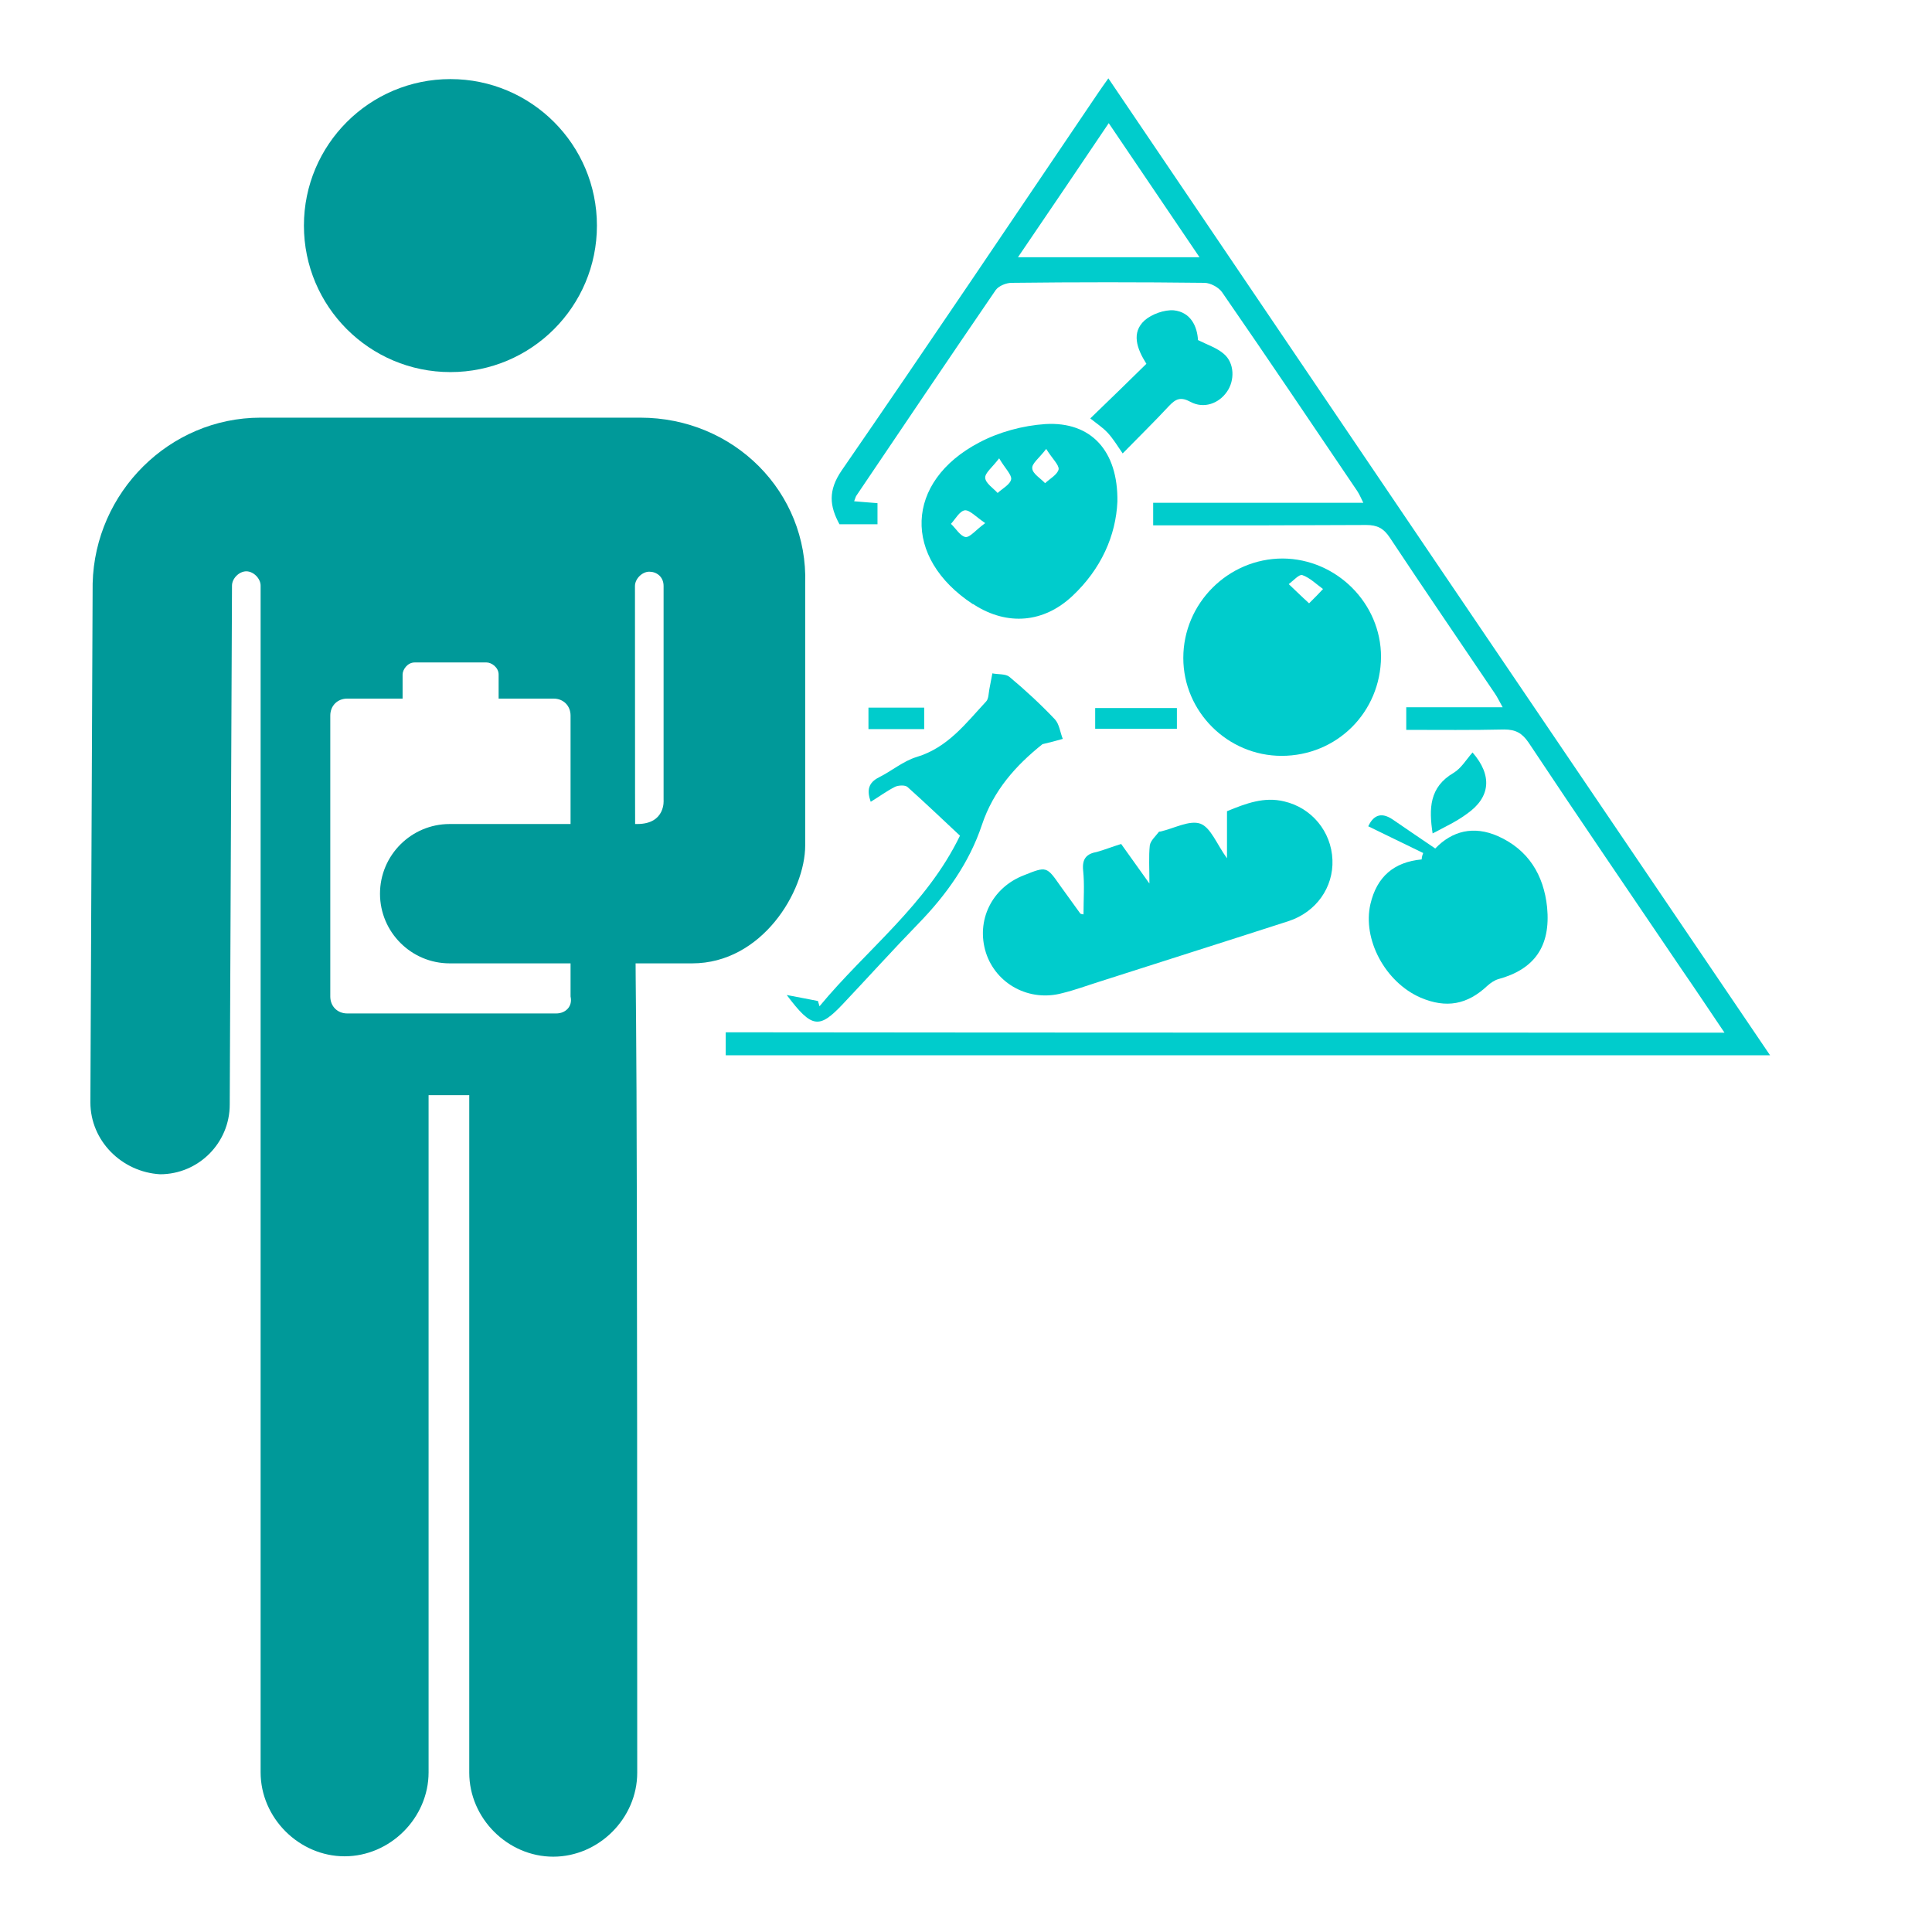
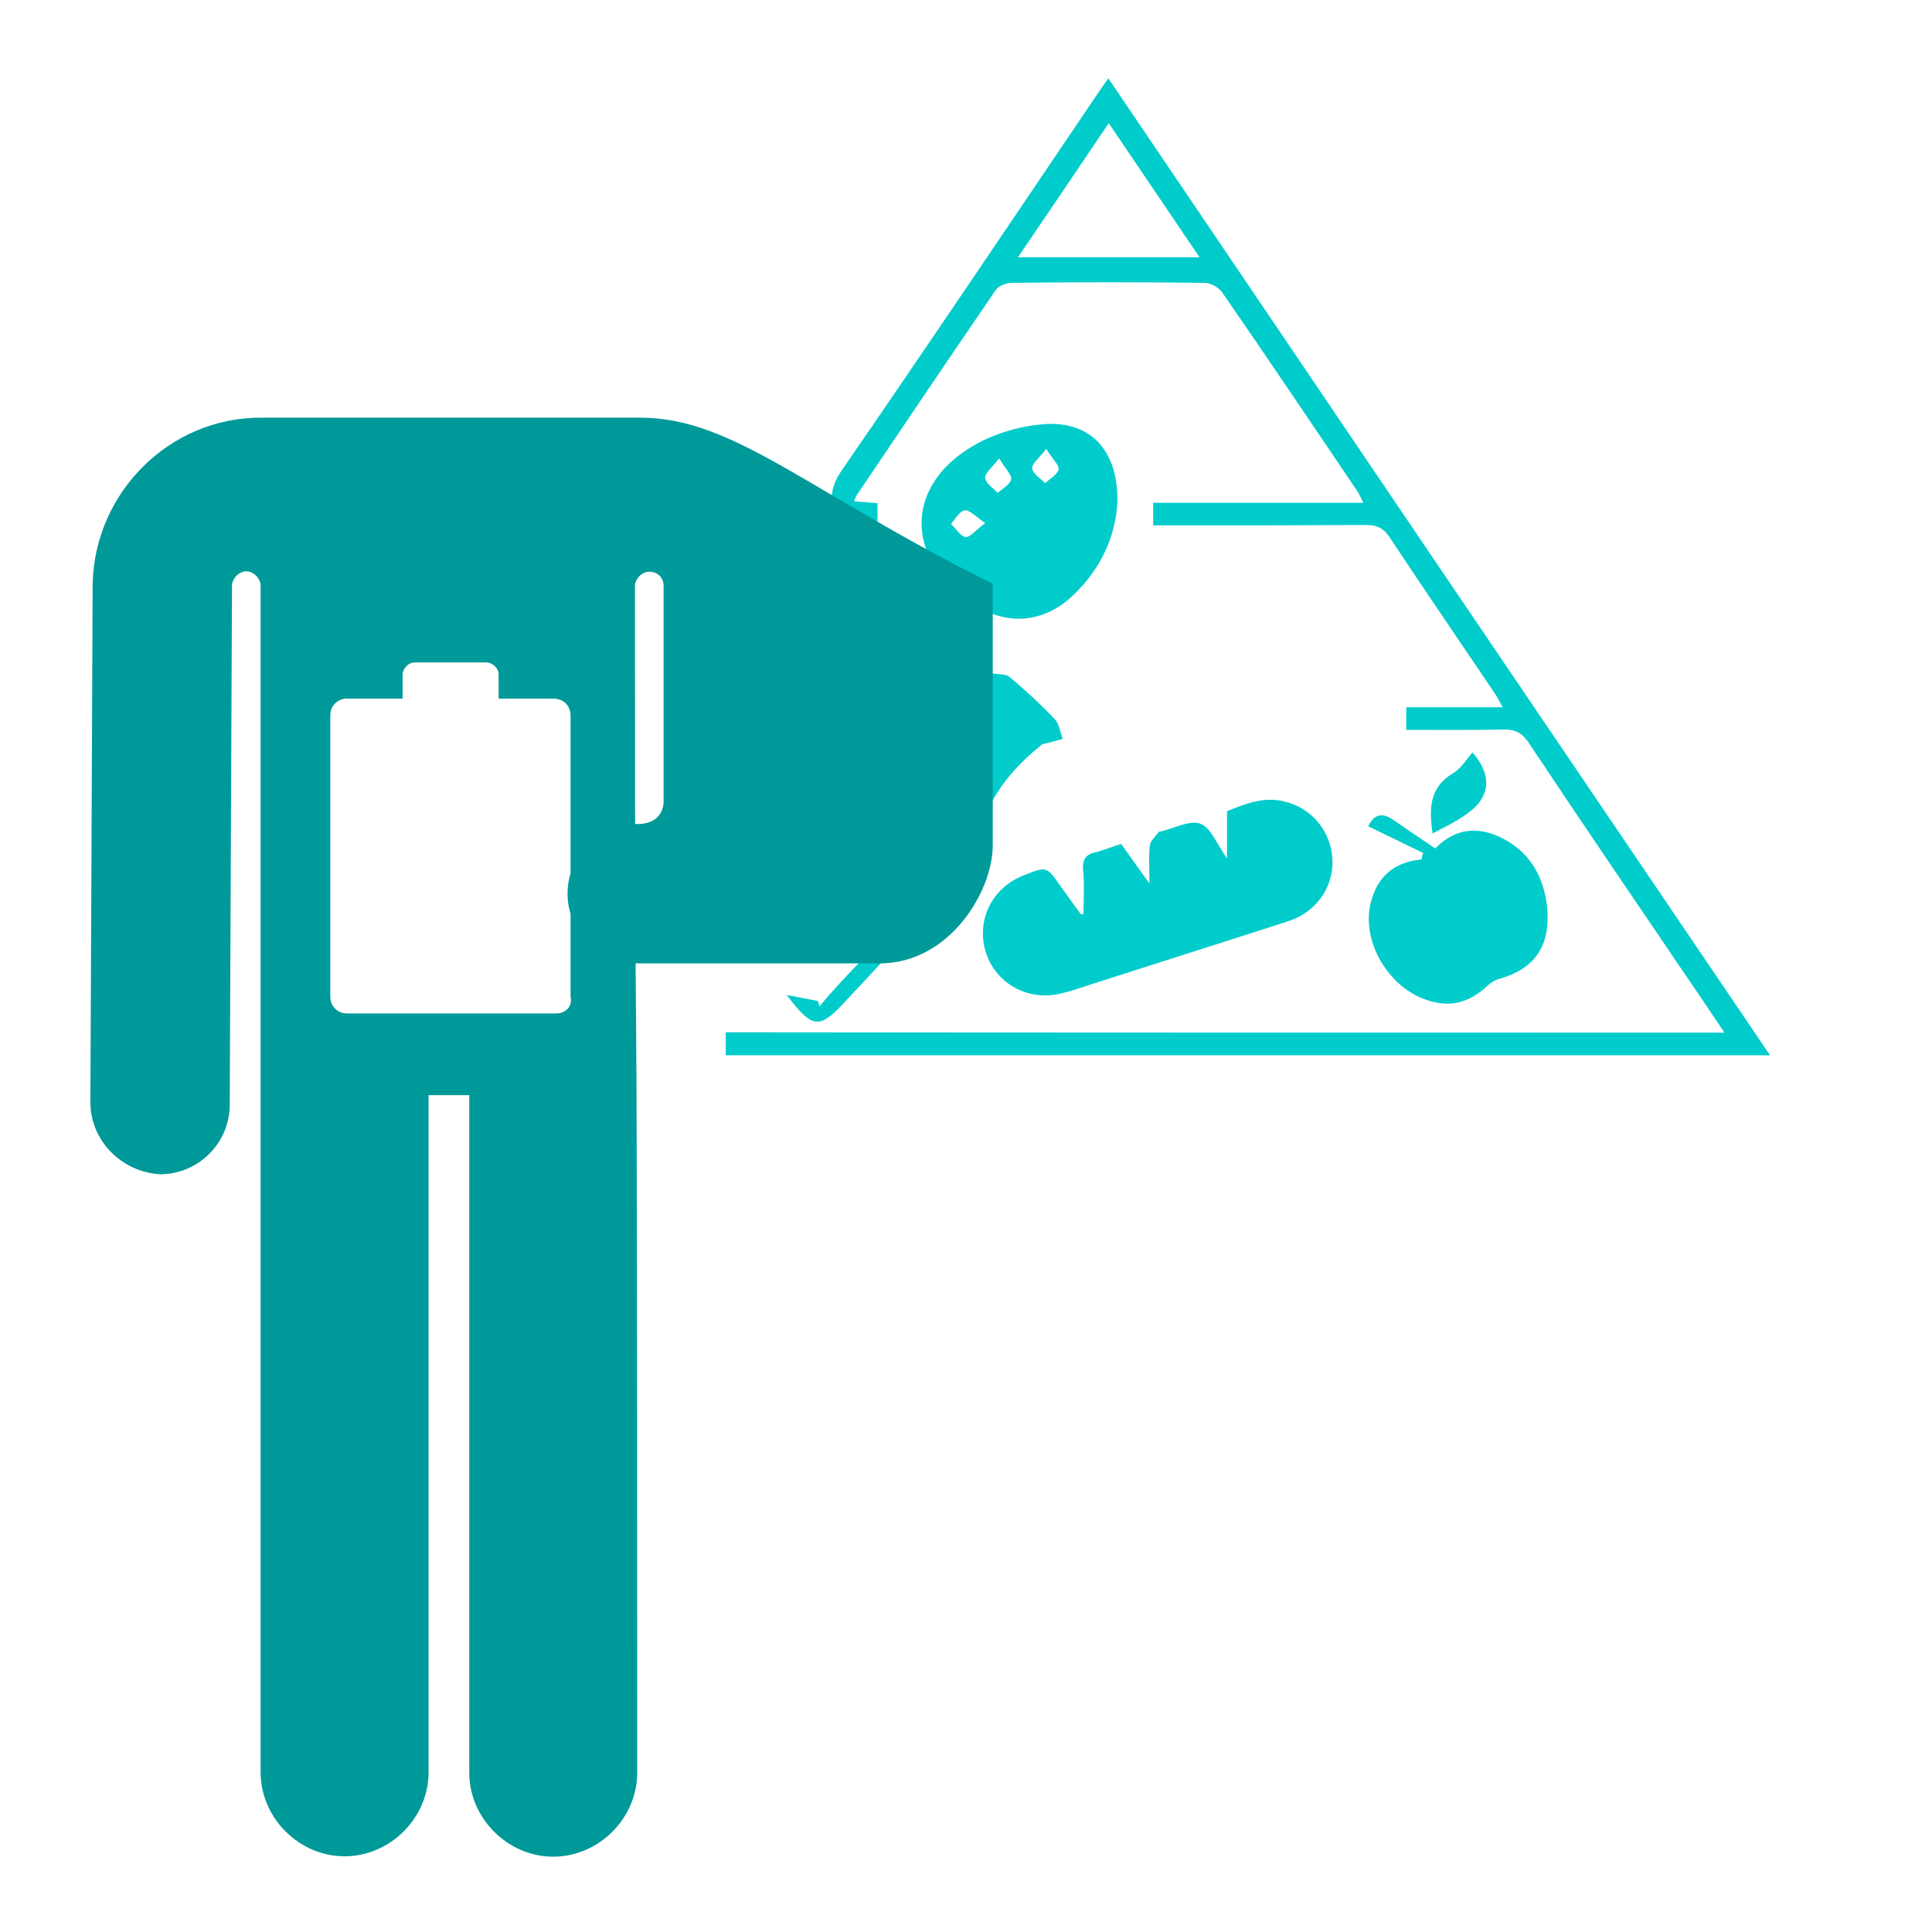
<svg xmlns="http://www.w3.org/2000/svg" version="1.1" id="Layer_1" x="0px" y="0px" viewBox="0 0 513 513" style="enable-background:new 0 0 513 513;" xml:space="preserve">
  <style type="text/css">
	.st0{fill:#00CCCC;}
	.st1{fill:#009999;}
</style>
  <g>
    <path class="st0" d="M457.9,274.2c-4.2-6.2-7.7-11.5-11.3-16.7c-13.6-20.1-27.3-40.1-40.7-60.3c-1.7-2.5-3.4-3.5-6.5-3.5   c-8.6,0.2-17.1,0.1-26,0.1c0-2.2,0-3.9,0-6c8.4,0,16.7,0,25.6,0c-0.9-1.6-1.4-2.7-2.1-3.7c-9.3-13.8-18.7-27.5-27.9-41.4   c-1.6-2.4-3.3-3.3-6.2-3.3c-17.4,0.1-34.7,0.1-52.1,0.1c-1.4,0-2.8,0-4.5,0c0-2,0-3.8,0-6c18.5,0,36.8,0,55.8,0   c-0.7-1.5-1.1-2.3-1.6-3.1c-11.9-17.6-23.8-35.3-35.9-52.8c-0.9-1.3-3.1-2.5-4.7-2.5c-17.1-0.2-34.1-0.2-51.2,0   c-1.4,0-3.4,0.8-4.2,1.9c-12.4,18.1-24.7,36.4-37,54.6c-0.2,0.3-0.3,0.7-0.6,1.5c2.1,0.2,3.9,0.3,6.2,0.5c0,1.8,0,3.5,0,5.6   c-3.2,0-6.5,0-10.1,0c-2.6-4.8-3.1-8.9,0.6-14.3c22.9-33.2,45.4-66.7,68-100.1c0.8-1.2,1.6-2.3,2.8-4   c58.5,86.5,116.9,172.7,175.7,259.4c-92.7,0-184.9,0-277.3,0c0-1.9,0-3.8,0-6.1C280.8,274.2,368.8,274.2,457.9,274.2z M270.3,68.3   c16.4,0,31.9,0,48.2,0c-8.2-12.1-16-23.6-24.1-35.6C286.4,44.6,278.6,56.1,270.3,68.3z" />
    <path class="st0" d="M297.7,224.1c2.5,3.5,4.7,6.6,7.5,10.5c0-4.1-0.2-7.2,0.1-10.1c0.2-1.3,1.5-2.4,2.4-3.6   c0.1-0.1,0.3-0.1,0.4-0.1c3.6-0.8,7.7-3.1,10.6-2.1c2.8,1,4.4,5.5,7.1,9.2c0-4.7,0-8.5,0-12.5c5.1-2.1,9.9-3.9,15.2-2.6   c7.3,1.7,12.5,8,12.8,15.5c0.3,7.3-4.3,13.9-11.7,16.3c-16.7,5.4-33.5,10.7-50.3,16.1c-3.2,1-6.4,2.2-9.7,3   c-8.8,2.4-17.6-2.4-20.3-10.7c-2.7-8.5,1.5-17.3,10.1-20.6c6-2.4,6-2.4,9.7,2.9c1.7,2.4,3.5,4.8,5.2,7.2c0.1,0.2,0.4,0.2,0.9,0.3   c0-4,0.3-7.9-0.1-11.7c-0.3-3.1,0.9-4.4,3.7-4.9C293.4,225.6,295.4,224.8,297.7,224.1z" />
-     <path class="st0" d="M340.3,200.7c-14.3,0-26.1-11.7-26.1-26c0-14.5,11.9-26.4,26.4-26.4c14.3,0.1,26.1,11.9,26.1,26.1   C366.6,189.1,355,200.7,340.3,200.7z M347.6,160.2c1.7-1.7,2.7-2.7,3.7-3.8c-1.8-1.3-3.5-3-5.5-3.7c-0.8-0.3-2.4,1.5-3.6,2.4   C343.8,156.6,345.4,158.2,347.6,160.2z" />
    <path class="st0" d="M296.7,133.2c-0.4,9-4.3,17.9-12,25.1c-7.6,7.1-17.2,7.9-26,2.3c-0.1-0.1-0.2-0.2-0.4-0.2   c-18.7-12.3-18.1-32.5,1.7-42.9c5.3-2.8,11.6-4.5,17.6-4.9C289.7,111.9,296.9,119.7,296.7,133.2z M261.6,138.9   c-2.5-1.7-4.1-3.5-5.4-3.4c-1.4,0.2-2.5,2.3-3.7,3.6c1.3,1.2,2.5,3.3,3.9,3.5C257.6,142.7,259.1,140.7,261.6,138.9z M277.8,119.2   c-1.9,2.5-3.9,3.9-3.7,5.2c0.1,1.4,2.2,2.6,3.4,3.9c1.3-1.2,3.3-2.3,3.6-3.7C281.2,123.4,279.4,121.8,277.8,119.2z M265.3,121.7   c-1.9,2.5-3.8,3.9-3.7,5.2c0.1,1.4,2.1,2.7,3.3,4c1.3-1.2,3.4-2.3,3.6-3.7C268.6,126,266.9,124.4,265.3,121.7z" />
    <path class="st0" d="M377.9,226.5c-4.8-2.3-9.6-4.7-14.6-7.1c1.2-2.5,3.1-4.1,6.5-1.8c3.7,2.5,7.4,5.1,11.3,7.7   c4.5-4.7,10.2-6.1,16.6-3.3c8.1,3.6,12.2,10.3,13.1,18.9c1,10.4-3.4,16.5-13,19.1c-1,0.3-2,1-2.8,1.7c-5.4,5.1-11,6.1-17.8,3.2   c-9.4-4.1-15.5-15.5-13.3-24.9c1.7-7.2,6.2-11.1,13.6-11.8C377.5,227.6,377.7,227,377.9,226.5z" />
    <path class="st0" d="M208.9,264.2c3.5,0.7,5.9,1.1,8.3,1.6c0.1,0.5,0.3,0.9,0.4,1.4c12.4-15,28.4-26.9,37.3-45.3   c-4.6-4.3-9.2-8.7-13.9-12.9c-0.6-0.6-2.4-0.5-3.3-0.1c-2.2,1.1-4.2,2.6-6.5,4c-1.1-3.1-0.6-5.1,2.2-6.5c3.4-1.7,6.4-4.3,10-5.4   c8.3-2.5,13.1-9,18.5-14.8c0.6-0.7,0.6-2.1,0.8-3.2c0.3-1.4,0.5-2.8,0.8-4.2c1.5,0.3,3.5,0.1,4.5,0.9c4.2,3.5,8.3,7.3,12.1,11.3   c1.2,1.3,1.4,3.5,2.1,5.2c-1.8,0.5-3.6,1-5.4,1.4c-7,5.6-13,12.2-16.1,21.5c-3.3,9.9-9.4,18.5-16.8,26.1c-6.8,7-13.3,14.2-20,21.3   C217.5,273.3,215.6,273.1,208.9,264.2z" />
-     <path class="st0" d="M298.1,120.4c-1.5-2.2-2.6-4-4-5.5c-1.3-1.4-3-2.5-4.6-3.8c5-4.8,9.9-9.6,14.9-14.5c-2.6-4.1-4-8.3-0.5-11.5   c1.9-1.7,5.3-2.9,7.8-2.7c4.5,0.5,6.2,4.3,6.4,7.9c2.6,1.3,5.1,2.1,6.9,3.7c2.8,2.4,2.9,7,0.8,10c-2.2,3.2-6.2,4.6-9.7,2.7   c-2.6-1.4-3.9-0.8-5.7,1.1C306.5,112,302.3,116.1,298.1,120.4z" />
    <path class="st0" d="M380.4,221.3c-1-6.6-0.9-12.3,5.6-16.1c2-1.2,3.4-3.6,5-5.4c5.3,6.1,4.8,11.9-1.5,16.3   C386.8,218.1,383.8,219.5,380.4,221.3z" />
-     <path class="st0" d="M312.5,188c0,1.9,0,3.6,0,5.5c-7.2,0-14.3,0-21.7,0c0-1.7,0-3.5,0-5.5C297.8,188,304.9,188,312.5,188z" />
    <path class="st0" d="M230.6,187.9c5.1,0,9.8,0,14.8,0c0,1.9,0,3.7,0,5.7c-4.8,0-9.7,0-14.8,0C230.6,191.7,230.6,190,230.6,187.9z" />
  </g>
  <g>
    <g>
-       <path class="st1" d="M170,110.9c-54.9,0-55.5,0-100.8,0c-24.2,0-44,19.8-44.6,44L24,292.7c0,10.2,8.3,18.5,18.5,19.1l0,0    c10.2,0,18.5-8.3,18.5-18.5l0.6-137.8l0,0c0-1.9,1.9-3.8,3.8-3.8s3.8,1.9,3.8,3.8v315.1c0,12.1,10.2,22.3,22.3,22.3    s22.3-10.2,22.3-22.3V290.8h10.8v179.9c0,12.1,10.2,22.3,22.3,22.3s22.3-10.2,22.3-22.3c0-297.2-0.6-127.6-0.6-315.1    c0-1.9,1.9-3.8,3.8-3.8c1.9,0,3.8,1.3,3.8,3.8l0,0v56.8c0,0,0.6,6.4-7,6.4c-11.5,0-49.8,0-49.8,0c-10.2,0-18.5,8.3-18.5,18.5l0,0    c0,10.2,8.3,18.5,18.5,18.5c0,0,47.8,0,64.4,0c18.5,0,30-19.1,30-31.3c0-17.2,0-69.5,0-69.5l0,0    C214.6,130.7,194.9,110.9,170,110.9z M147.7,269.1H92.2c-2.6,0-4.5-1.9-4.5-4.5V190c0-2.6,1.9-4.5,4.5-4.5h14.7c0,0,0-4.5,0-6.4    c0-1.3,1.3-3.2,3.2-3.2c4.5,0,14.7,0,19.1,0c1.3,0,3.2,1.3,3.2,3.2c0,1.3,0,6.4,0,6.4H147c2.6,0,4.5,1.9,4.5,4.5v74.6    C152.1,267.2,150.2,269.1,147.7,269.1z" />
+       <path class="st1" d="M170,110.9c-54.9,0-55.5,0-100.8,0c-24.2,0-44,19.8-44.6,44L24,292.7c0,10.2,8.3,18.5,18.5,19.1l0,0    c10.2,0,18.5-8.3,18.5-18.5l0.6-137.8l0,0c0-1.9,1.9-3.8,3.8-3.8s3.8,1.9,3.8,3.8v315.1c0,12.1,10.2,22.3,22.3,22.3    s22.3-10.2,22.3-22.3V290.8h10.8v179.9c0,12.1,10.2,22.3,22.3,22.3s22.3-10.2,22.3-22.3c0-297.2-0.6-127.6-0.6-315.1    c0-1.9,1.9-3.8,3.8-3.8c1.9,0,3.8,1.3,3.8,3.8l0,0v56.8c0,0,0.6,6.4-7,6.4c-10.2,0-18.5,8.3-18.5,18.5l0,0    c0,10.2,8.3,18.5,18.5,18.5c0,0,47.8,0,64.4,0c18.5,0,30-19.1,30-31.3c0-17.2,0-69.5,0-69.5l0,0    C214.6,130.7,194.9,110.9,170,110.9z M147.7,269.1H92.2c-2.6,0-4.5-1.9-4.5-4.5V190c0-2.6,1.9-4.5,4.5-4.5h14.7c0,0,0-4.5,0-6.4    c0-1.3,1.3-3.2,3.2-3.2c4.5,0,14.7,0,19.1,0c1.3,0,3.2,1.3,3.2,3.2c0,1.3,0,6.4,0,6.4H147c2.6,0,4.5,1.9,4.5,4.5v74.6    C152.1,267.2,150.2,269.1,147.7,269.1z" />
    </g>
    <g>
      <g>
-         <circle class="st1" cx="119.6" cy="59.9" r="38.9" />
-       </g>
+         </g>
    </g>
  </g>
</svg>